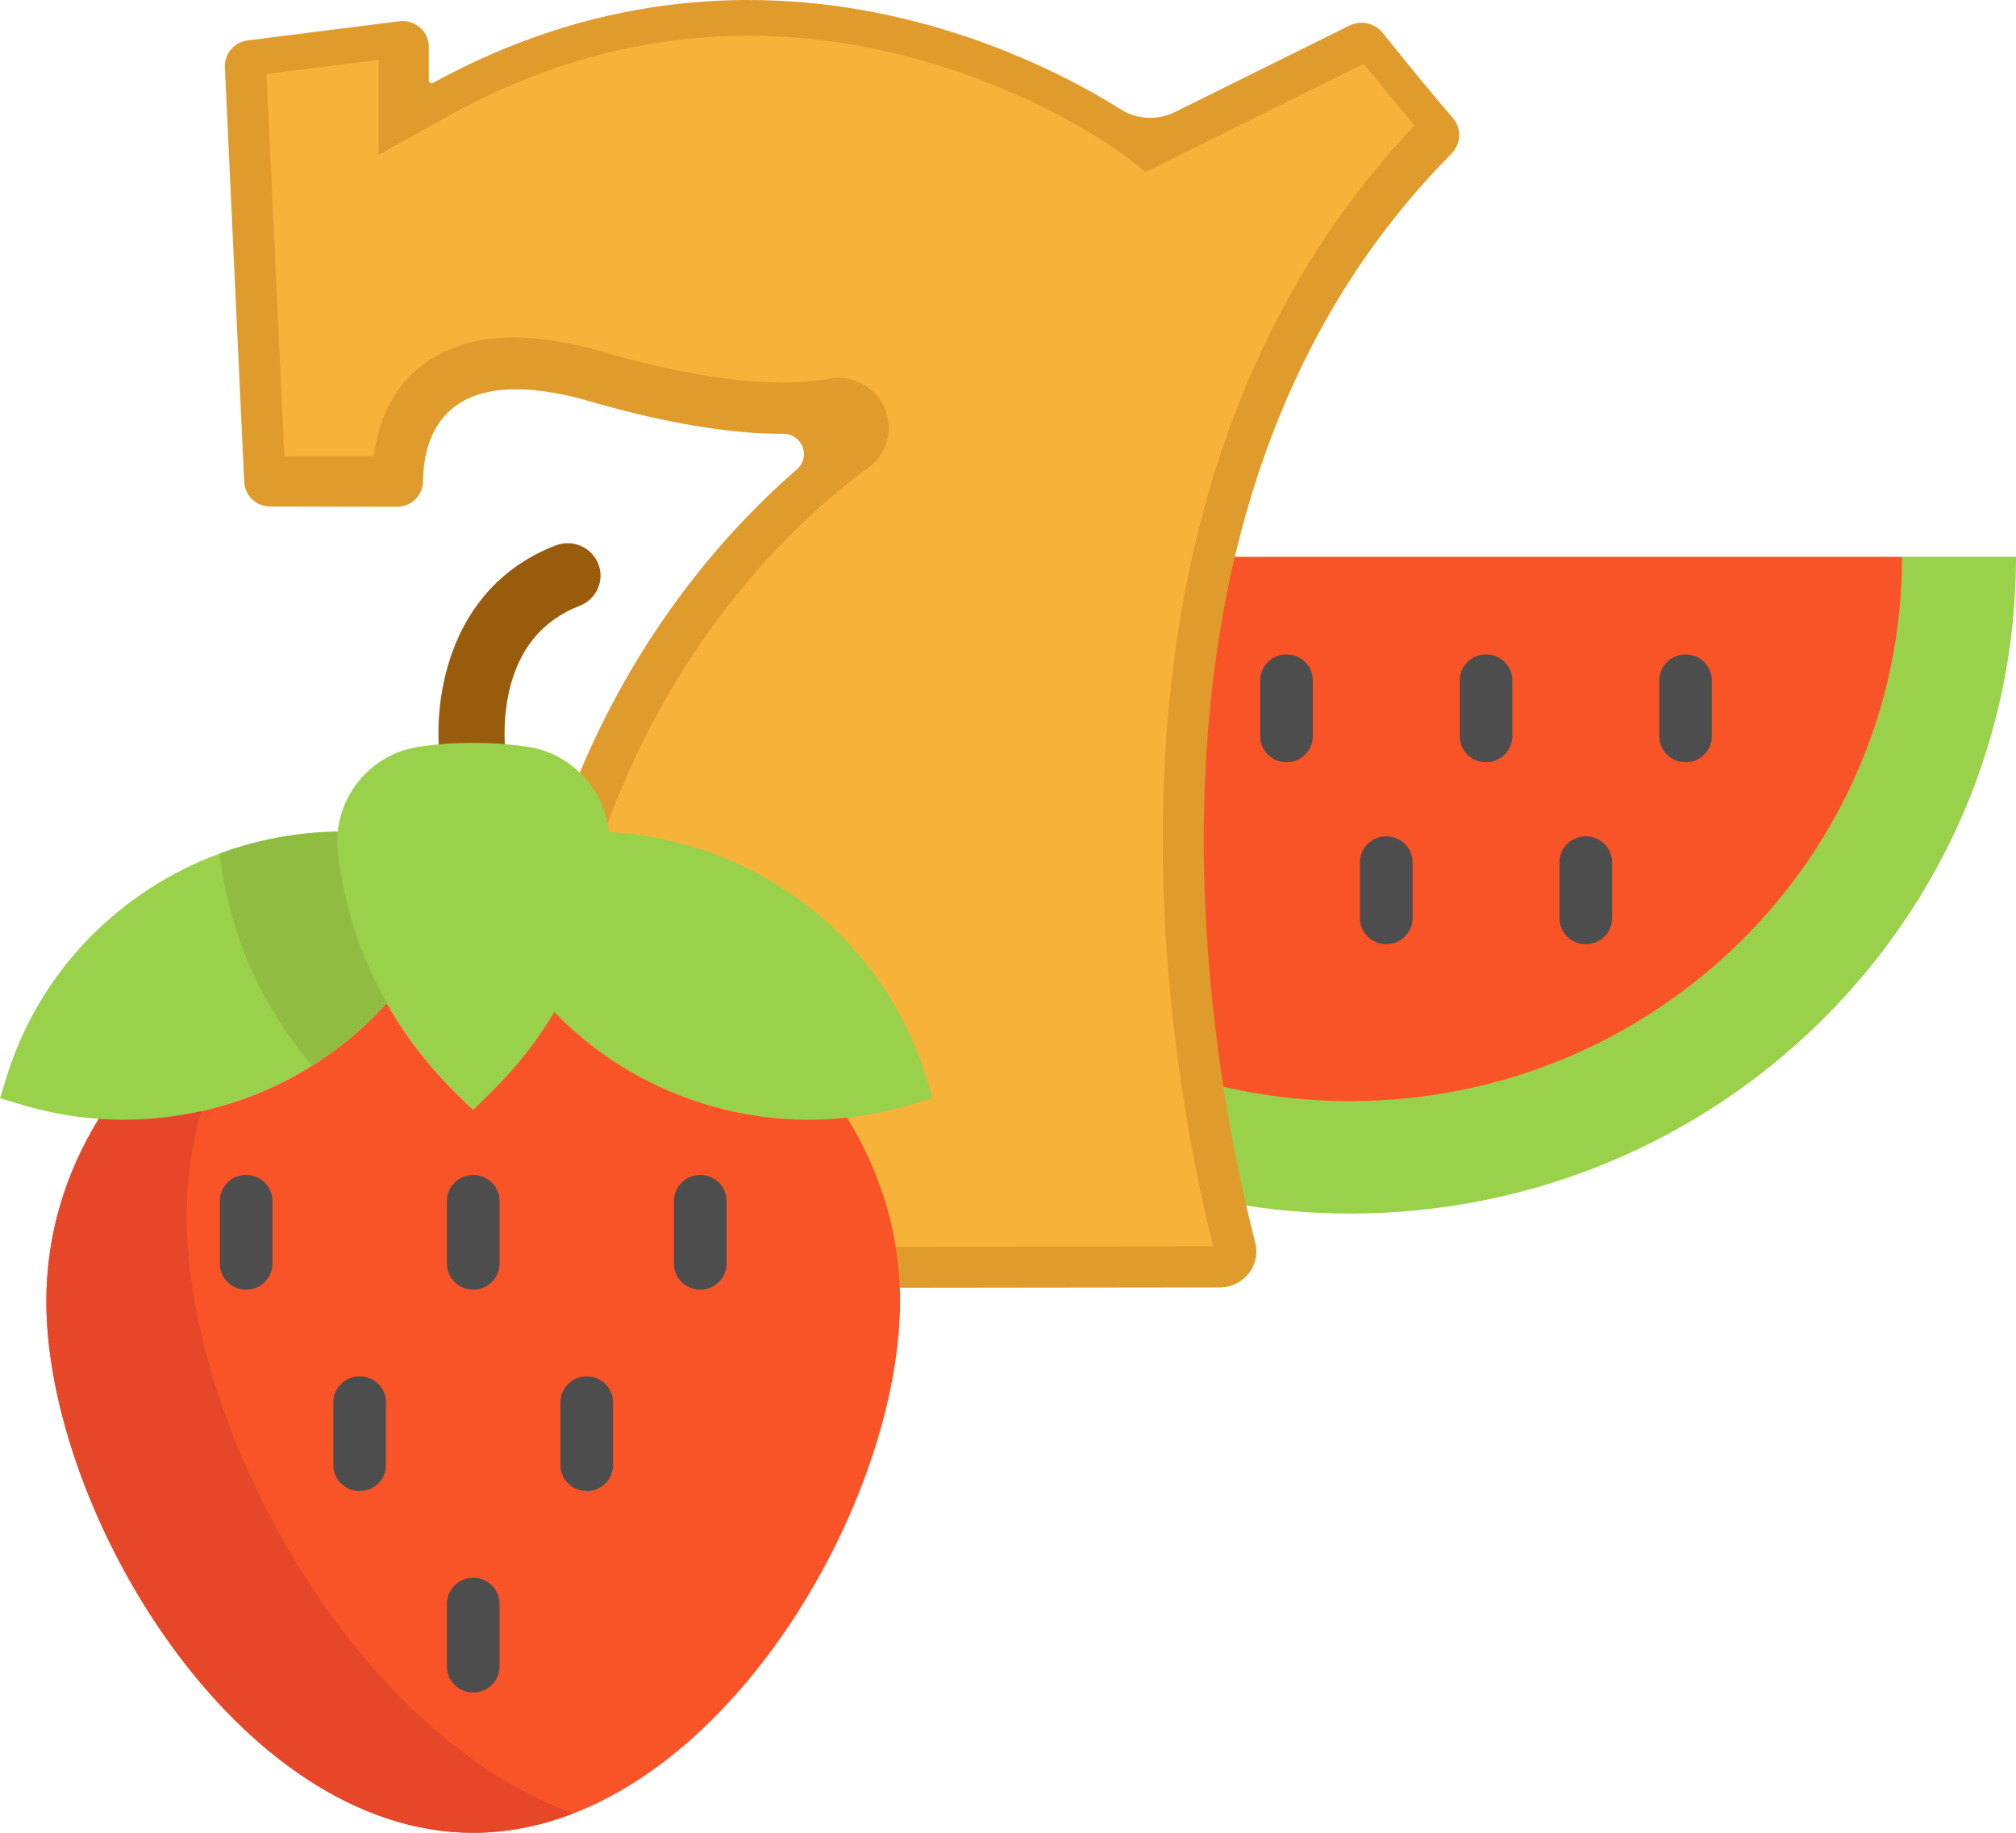
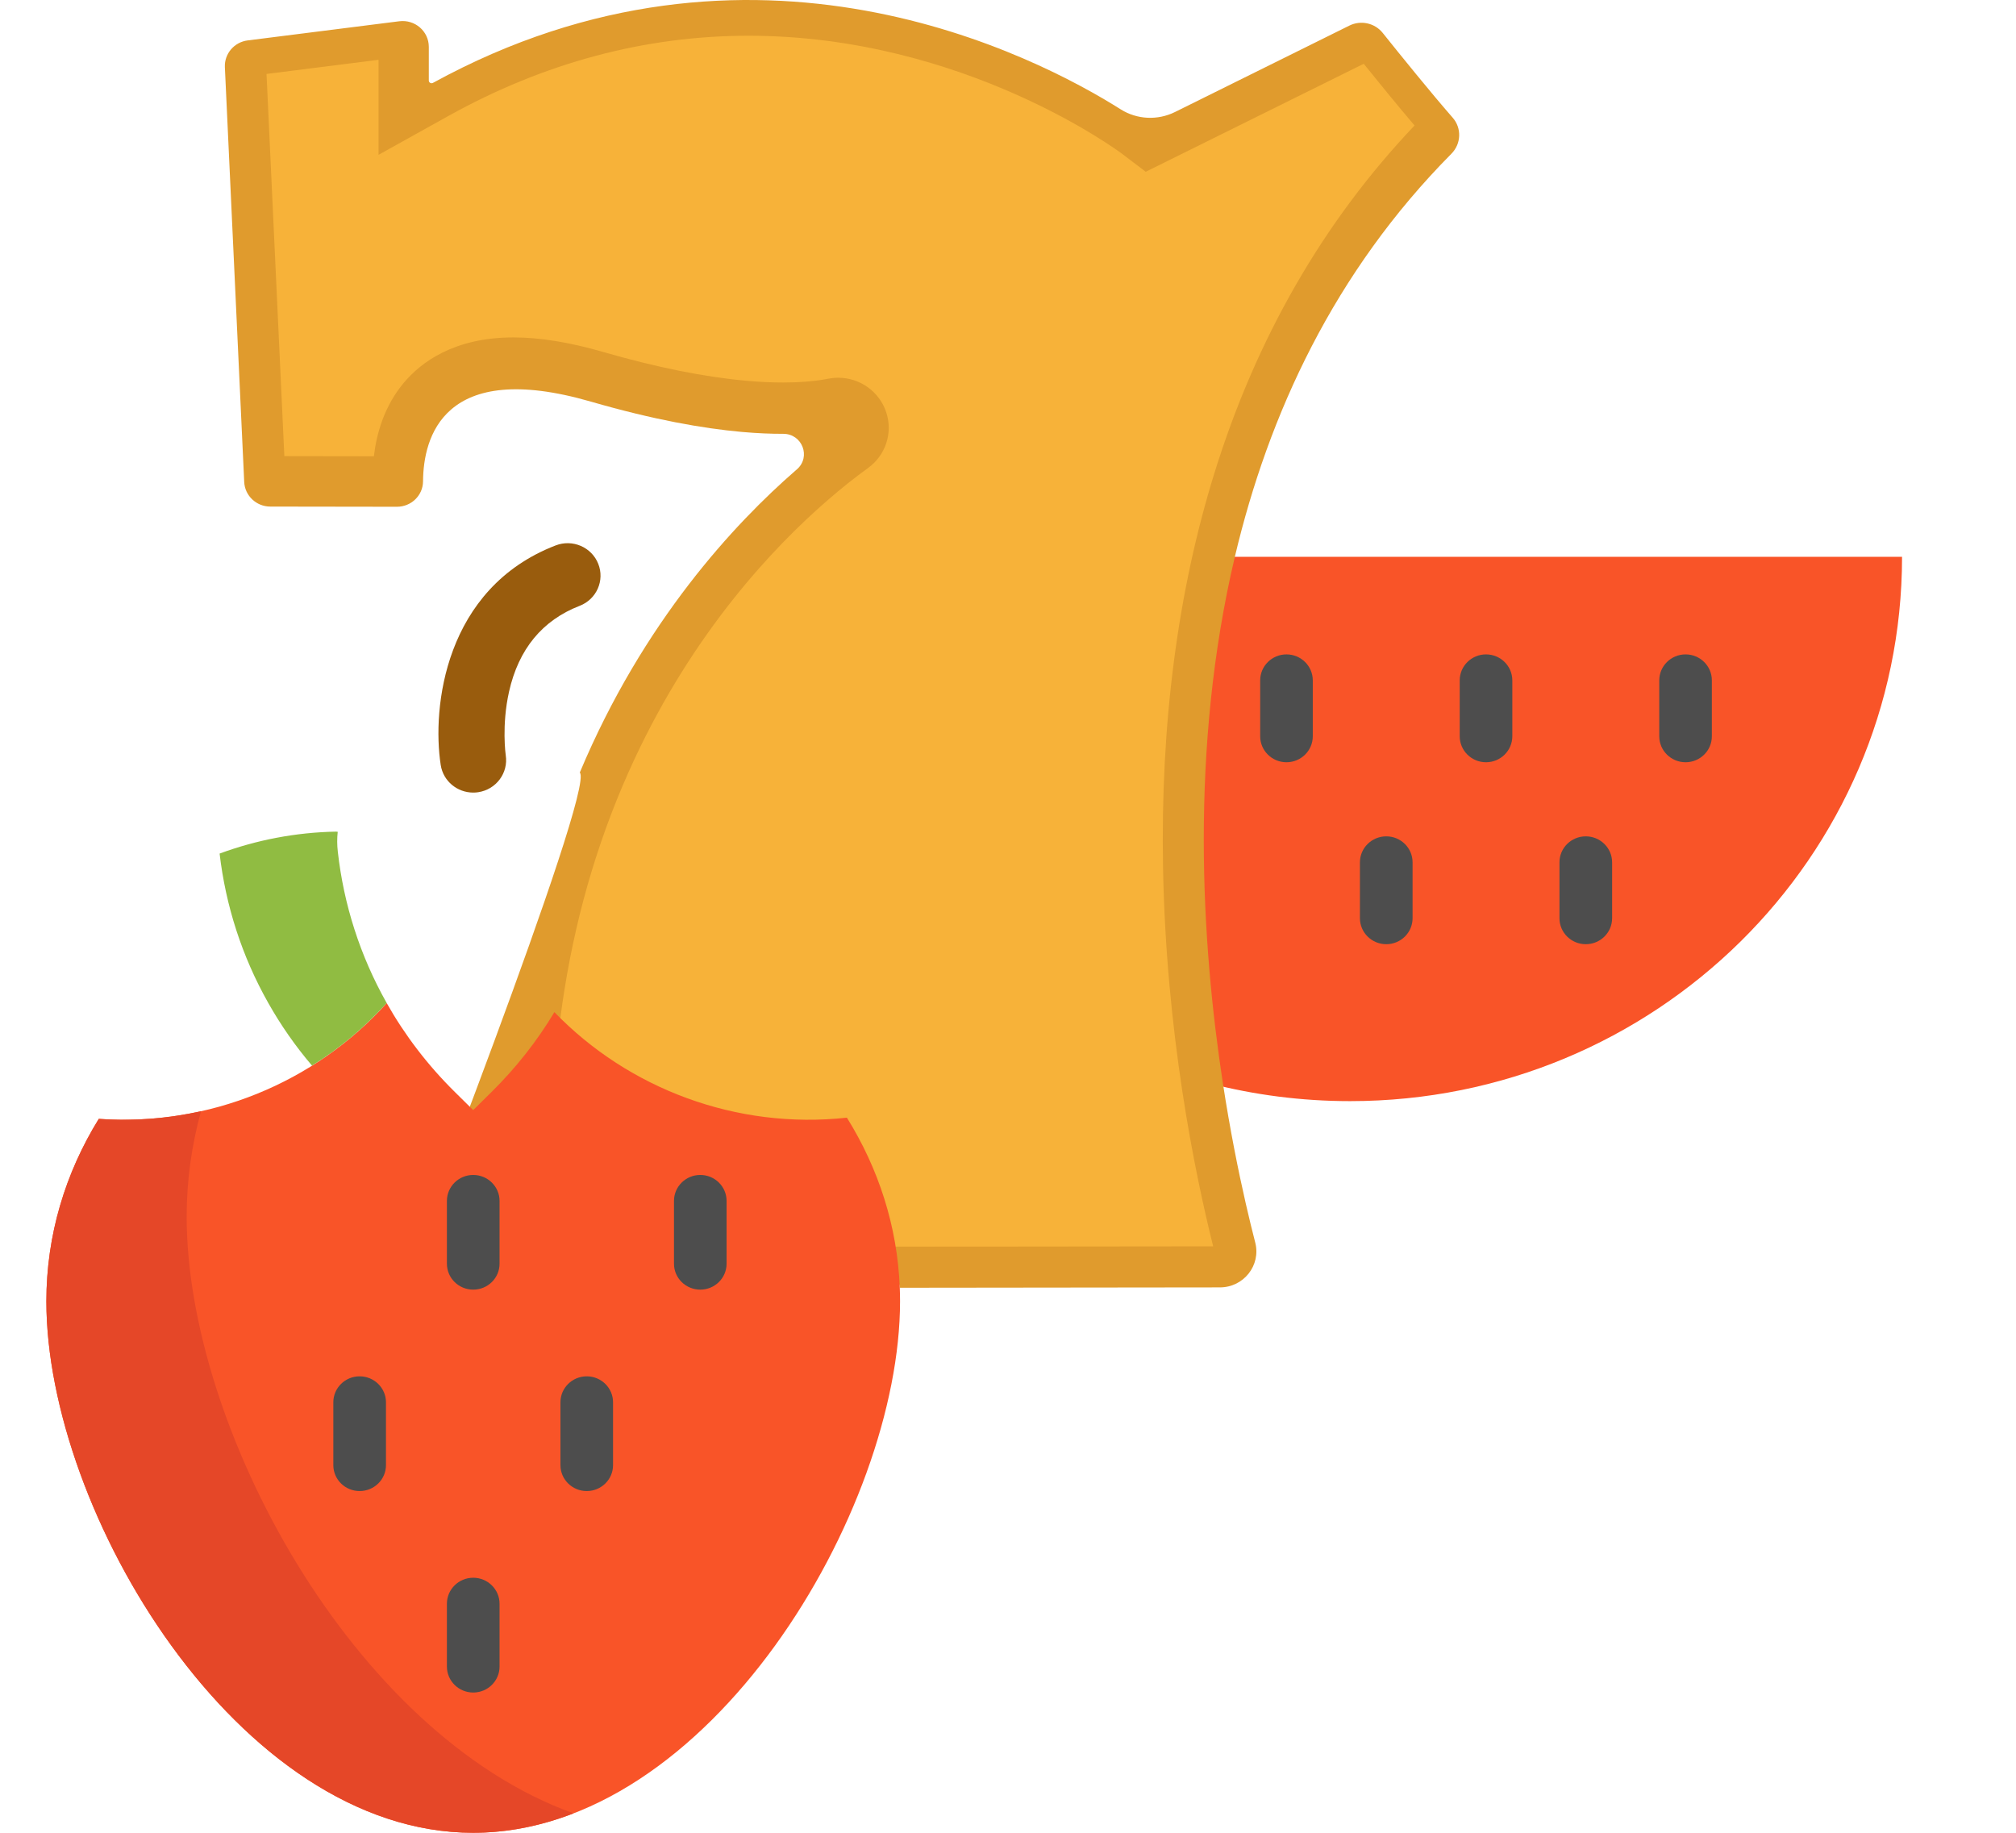
<svg xmlns="http://www.w3.org/2000/svg" width="44" height="40" viewBox="0 0 44 40" fill="none">
-   <path d="M41.512 12.152H44C44 20.069 37.492 26.486 29.466 26.486C28.585 26.486 27.724 26.409 26.888 26.261C26.726 25.552 26.547 24.664 26.39 23.642C27.372 23.896 36.502 17.093 41.512 12.152Z" fill="#9AD14B" />
  <path d="M26.651 12.152H41.513C41.513 18.713 36.119 24.032 29.466 24.032C28.403 24.032 27.372 23.896 26.39 23.642C25.923 20.593 25.658 16.354 26.651 12.152Z" fill="#F95428" />
  <path d="M28.078 16.636C27.761 16.636 27.504 16.382 27.504 16.069V14.849C27.504 14.536 27.761 14.282 28.078 14.282C28.395 14.282 28.652 14.536 28.652 14.849V16.069C28.652 16.382 28.395 16.636 28.078 16.636Z" fill="#4D4D4D" />
  <path d="M32.433 16.636C32.116 16.636 31.859 16.382 31.859 16.069V14.849C31.859 14.536 32.116 14.282 32.433 14.282C32.75 14.282 33.007 14.536 33.007 14.849V16.069C33.007 16.382 32.75 16.636 32.433 16.636Z" fill="#4D4D4D" />
  <path d="M36.788 16.636C36.471 16.636 36.214 16.382 36.214 16.069V14.849C36.214 14.536 36.471 14.282 36.788 14.282C37.105 14.282 37.362 14.536 37.362 14.849V16.069C37.362 16.382 37.105 16.636 36.788 16.636Z" fill="#4D4D4D" />
  <path d="M30.256 20.607C29.939 20.607 29.681 20.353 29.681 20.04V18.82C29.681 18.507 29.939 18.253 30.256 18.253C30.573 18.253 30.83 18.507 30.83 18.82V20.04C30.83 20.353 30.573 20.607 30.256 20.607Z" fill="#4D4D4D" />
  <path d="M34.61 20.607C34.293 20.607 34.036 20.353 34.036 20.04V18.82C34.036 18.507 34.293 18.253 34.61 18.253C34.927 18.253 35.185 18.507 35.185 18.82V20.04C35.185 20.353 34.928 20.607 34.61 20.607Z" fill="#4D4D4D" />
  <path d="M17.392 10.244C17.705 9.973 17.51 9.467 17.094 9.468C16.83 9.469 16.53 9.457 16.192 9.427C15.345 9.351 14.259 9.16 12.895 8.765C9.665 7.83 9.24 9.559 9.233 10.505C9.231 10.813 8.975 11.061 8.662 11.06L5.9 11.056C5.595 11.056 5.344 10.819 5.33 10.519L4.908 1.466C4.895 1.174 5.111 0.919 5.406 0.882L8.715 0.464C9.057 0.421 9.359 0.683 9.359 1.023V1.757C9.359 1.803 9.409 1.831 9.449 1.809C16.418 -2.011 22.621 1.227 24.459 2.386C24.816 2.611 25.267 2.632 25.646 2.444L29.45 0.559C29.7 0.435 30.004 0.501 30.178 0.718C30.562 1.198 31.237 2.033 31.705 2.568C31.906 2.797 31.892 3.139 31.677 3.356C29.12 5.935 27.689 9.033 26.951 12.152C25.958 16.354 26.223 20.593 26.69 23.642C26.847 24.664 27.026 25.552 27.188 26.261C27.262 26.586 27.333 26.873 27.396 27.118C27.524 27.614 27.145 28.096 26.626 28.097C25.181 28.099 22.434 28.103 19.638 28.105C19.585 26.762 11.768 28.51 8.655 28.332C8.655 28.332 13.009 17.203 12.654 16.861C14.039 13.558 16.04 11.419 17.369 10.264C17.377 10.258 17.384 10.251 17.392 10.244Z" fill="#E09B2D" />
  <path d="M16.551 27.209C14.555 27.209 13.078 27.207 12.136 27.204C11.811 23.278 12.385 19.707 13.844 16.576C15.138 13.802 16.852 11.967 18.063 10.917C18.362 10.657 18.659 10.421 18.944 10.215C19.331 9.936 19.491 9.446 19.342 8.997C19.193 8.547 18.771 8.244 18.292 8.244C18.218 8.244 18.143 8.252 18.07 8.266C18.052 8.27 18.033 8.274 18.014 8.277C17.752 8.324 17.443 8.348 17.095 8.348C16.844 8.348 16.573 8.336 16.29 8.31C15.371 8.228 14.315 8.015 13.148 7.677C12.431 7.47 11.778 7.364 11.208 7.364C9.908 7.364 9.184 7.908 8.806 8.363C8.39 8.864 8.22 9.45 8.16 9.958L6.206 9.955L5.817 1.614L8.262 1.305V3.379L9.784 2.532C11.873 1.37 14.077 0.78 16.335 0.78C21.056 0.78 24.463 3.336 24.497 3.362L25.006 3.749L29.764 1.392C30.086 1.792 30.504 2.305 30.873 2.739C28.887 4.829 27.419 7.376 26.506 10.322C25.702 12.912 25.325 15.814 25.384 18.946C25.451 22.527 26.068 25.559 26.478 27.201C24.349 27.203 20.065 27.209 16.551 27.209Z" fill="#F7B239" />
  <path d="M10.328 17.298C9.979 17.298 9.673 17.047 9.619 16.697C9.425 15.449 9.7 12.841 12.127 11.904C12.496 11.761 12.913 11.941 13.057 12.305C13.202 12.669 13.02 13.08 12.651 13.222C11.837 13.537 11.318 14.167 11.11 15.096C10.945 15.831 11.037 16.477 11.038 16.483C11.098 16.87 10.829 17.231 10.437 17.29C10.4 17.296 10.364 17.298 10.328 17.298Z" fill="#995C0D" />
-   <path d="M20.212 23.509C19.249 20.394 16.433 18.338 13.319 18.161L13.287 18.169C13.24 17.665 13.009 17.203 12.654 16.861C12.347 16.565 11.946 16.358 11.491 16.294C11.111 16.24 10.723 16.212 10.328 16.212C9.933 16.212 9.544 16.24 9.164 16.294C8.189 16.431 7.464 17.221 7.371 18.154L7.335 18.151C6.457 18.166 5.598 18.332 4.793 18.629C2.636 19.425 0.865 21.168 0.142 23.509L0 23.968L0.466 24.108C1.028 24.277 1.595 24.379 2.156 24.419C3.821 24.538 5.448 24.111 6.81 23.258C7.412 22.883 7.961 22.423 8.44 21.892C8.832 22.587 9.329 23.242 9.928 23.833L10.328 24.228L10.727 23.833C11.269 23.299 11.727 22.712 12.1 22.09C13.721 23.767 16.078 24.654 18.484 24.393C18.951 24.342 19.421 24.248 19.887 24.108L20.353 23.968L20.212 23.509Z" fill="#9AD14B" />
  <path d="M19.638 28.105C19.642 28.203 19.644 28.301 19.644 28.4C19.644 32.976 15.473 40 10.328 40C5.183 40 1.012 32.976 1.012 28.4C1.012 26.957 1.426 25.601 2.156 24.419C4.556 24.59 6.878 23.628 8.44 21.892C8.832 22.587 9.329 23.242 9.928 23.833L10.328 24.228L10.727 23.833C11.269 23.299 11.727 22.712 12.1 22.09C13.721 23.767 16.078 24.655 18.484 24.393C19.173 25.5 19.586 26.762 19.638 28.105Z" fill="#F95428" />
  <path d="M4.074 26.553C4.074 25.76 4.184 24.989 4.387 24.252C3.666 24.413 2.915 24.473 2.156 24.419C1.426 25.601 1.012 26.957 1.012 28.4C1.012 32.976 5.183 40 10.328 40C11.082 40 11.815 39.848 12.517 39.576C7.686 37.84 4.074 31.137 4.074 26.553Z" fill="#E54728" />
-   <path d="M5.371 28.146C5.054 28.146 4.797 27.893 4.797 27.58V26.209C4.797 25.897 5.054 25.643 5.371 25.643C5.688 25.643 5.946 25.897 5.946 26.209V27.58C5.946 27.893 5.688 28.146 5.371 28.146Z" fill="#4D4D4D" />
  <path d="M10.328 28.146C10.011 28.146 9.754 27.893 9.754 27.58V26.209C9.754 25.897 10.011 25.643 10.328 25.643C10.645 25.643 10.903 25.897 10.903 26.209V27.58C10.903 27.893 10.646 28.146 10.328 28.146Z" fill="#4D4D4D" />
  <path d="M15.284 28.146C14.967 28.146 14.71 27.893 14.71 27.58V26.209C14.71 25.897 14.967 25.643 15.284 25.643C15.601 25.643 15.858 25.897 15.858 26.209V27.58C15.858 27.893 15.601 28.146 15.284 28.146Z" fill="#4D4D4D" />
  <path d="M10.328 36.939C10.011 36.939 9.754 36.685 9.754 36.372V35.001C9.754 34.688 10.011 34.434 10.328 34.434C10.645 34.434 10.903 34.688 10.903 35.001V36.372C10.903 36.685 10.646 36.939 10.328 36.939Z" fill="#4D4D4D" />
  <path d="M7.849 32.542C7.532 32.542 7.275 32.289 7.275 31.976V30.604C7.275 30.292 7.532 30.038 7.849 30.038C8.166 30.038 8.424 30.292 8.424 30.604V31.976C8.424 32.289 8.167 32.542 7.849 32.542Z" fill="#4D4D4D" />
  <path d="M12.806 32.542C12.489 32.542 12.232 32.289 12.232 31.976V30.604C12.232 30.292 12.489 30.038 12.806 30.038C13.123 30.038 13.38 30.292 13.38 30.604V31.976C13.38 32.289 13.123 32.542 12.806 32.542Z" fill="#4D4D4D" />
  <path d="M8.44 21.891C7.961 22.423 7.412 22.883 6.81 23.257C6.442 22.826 6.125 22.368 5.856 21.891C5.279 20.871 4.925 19.761 4.793 18.629C5.598 18.332 6.457 18.166 7.335 18.15L7.371 18.154C7.355 18.297 7.356 18.442 7.373 18.589C7.501 19.734 7.857 20.859 8.44 21.891Z" fill="#90BC42" />
</svg>